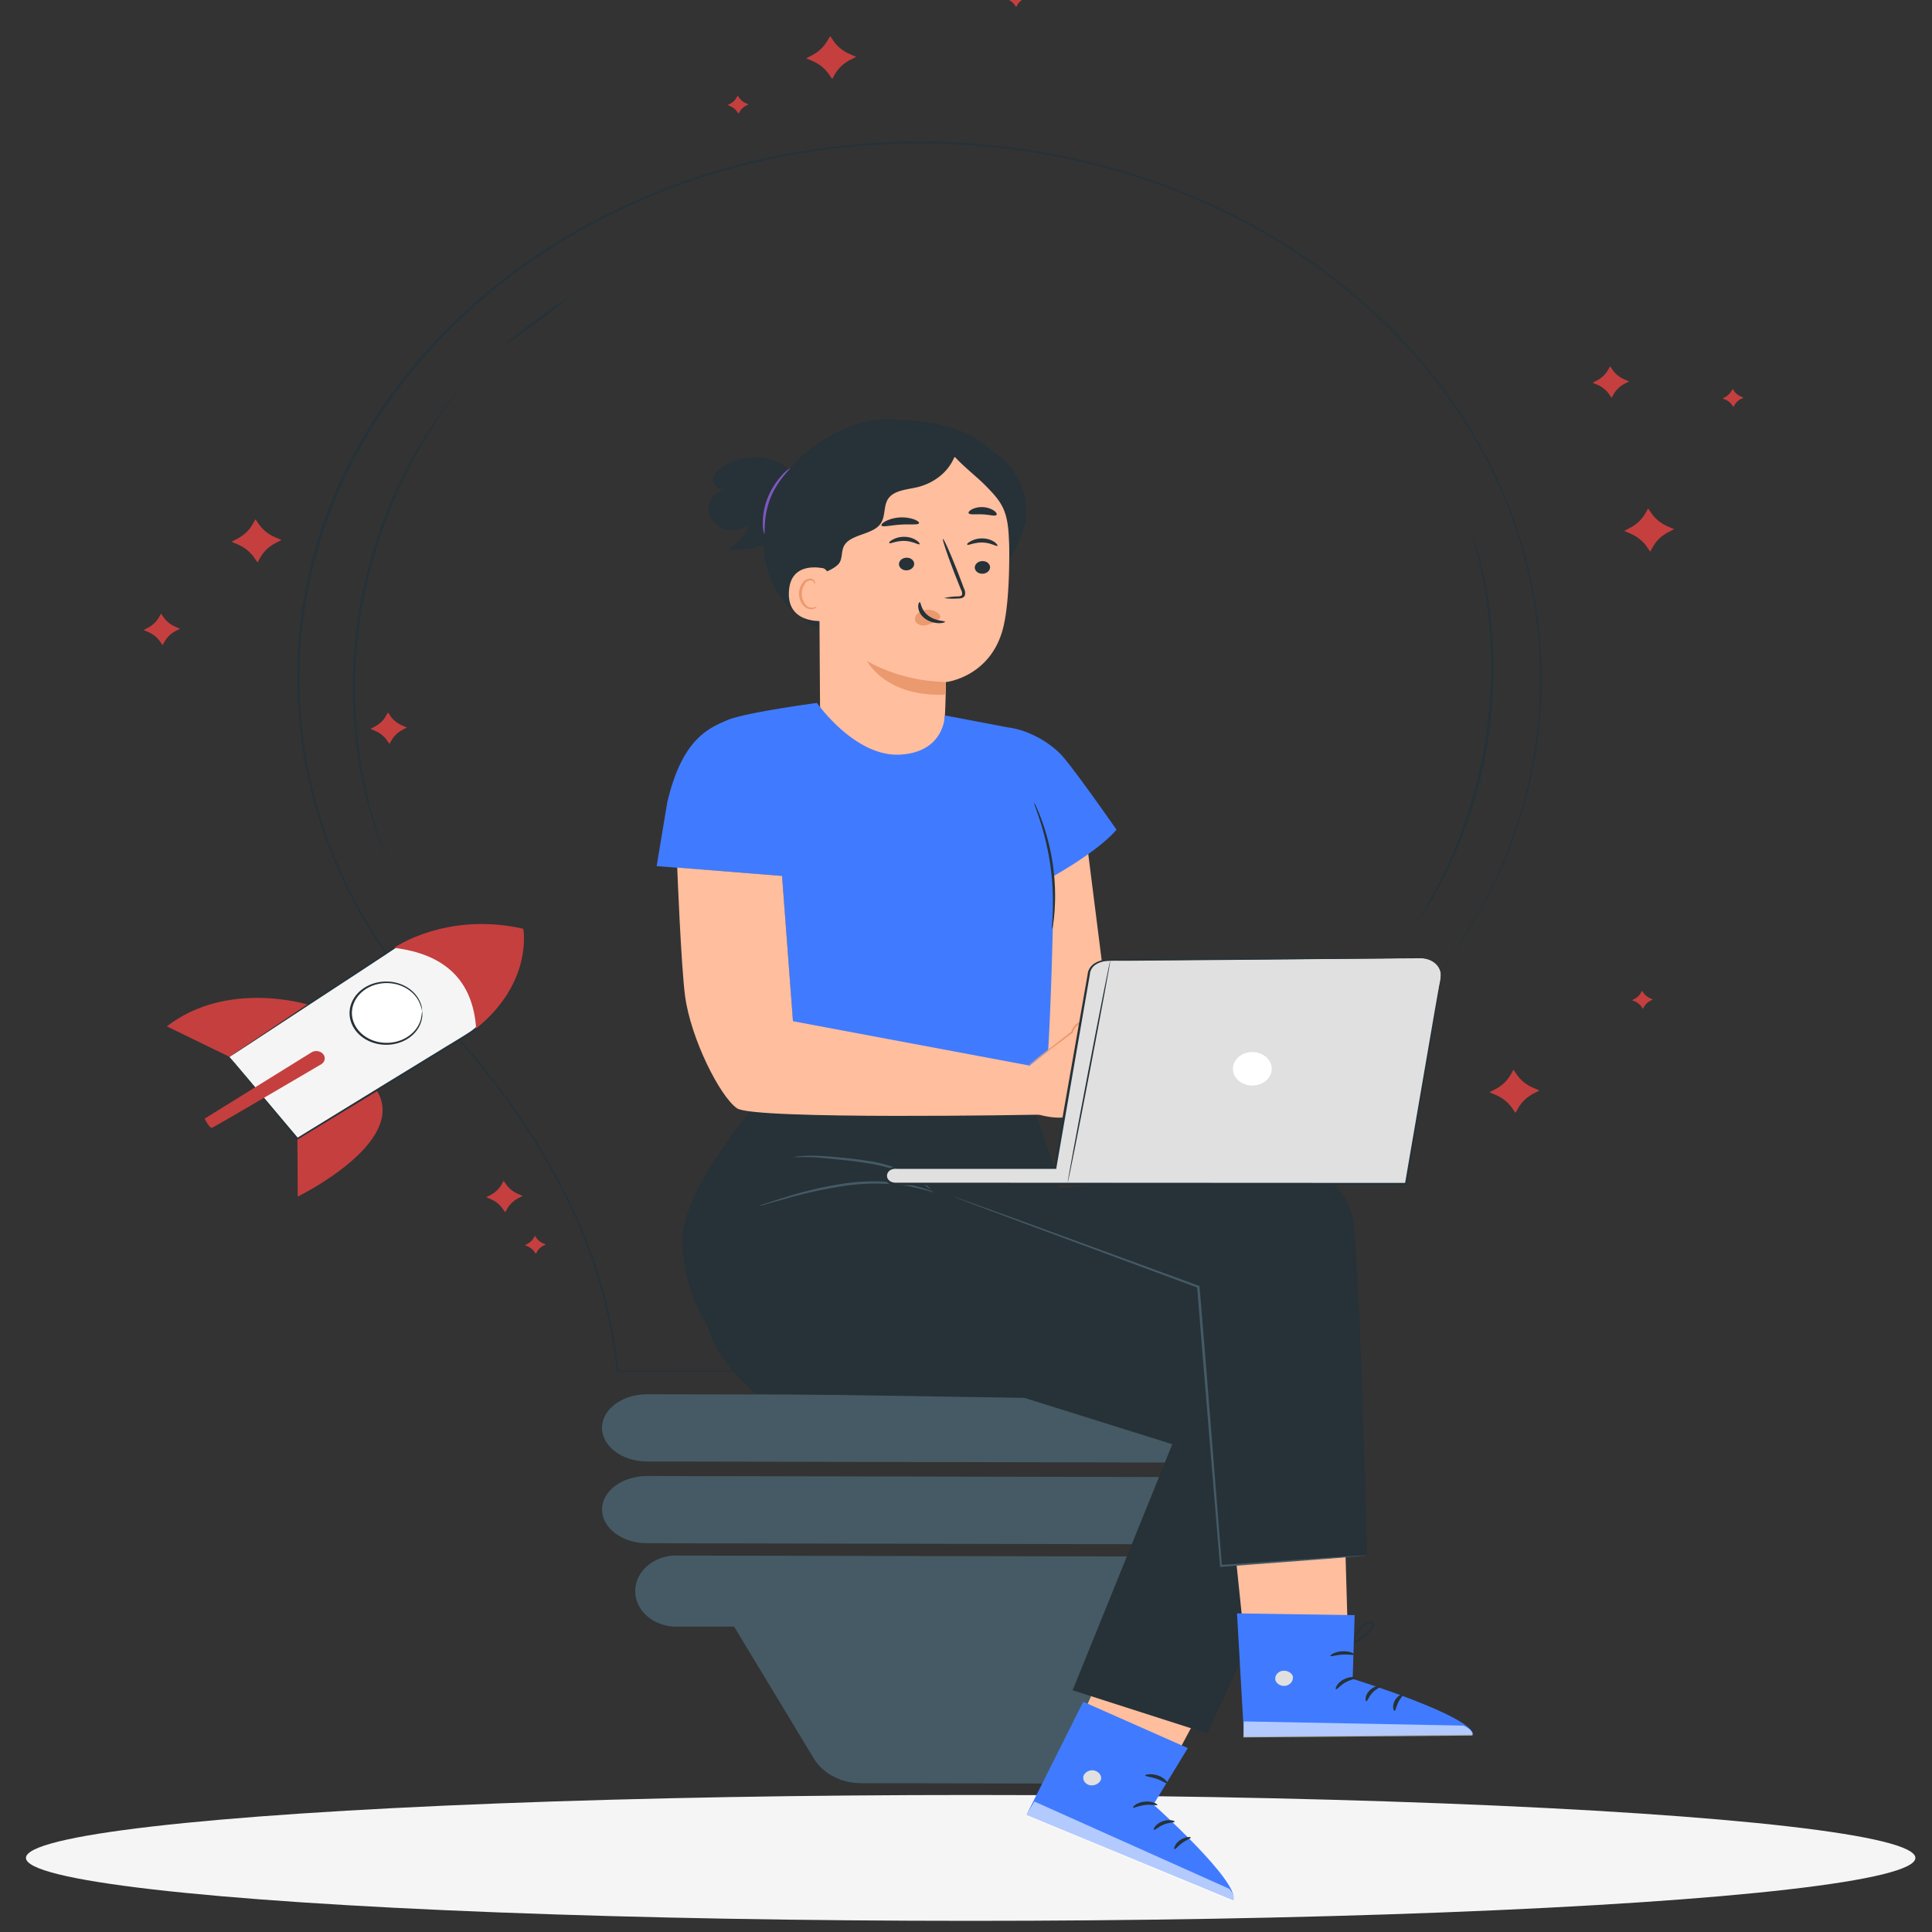
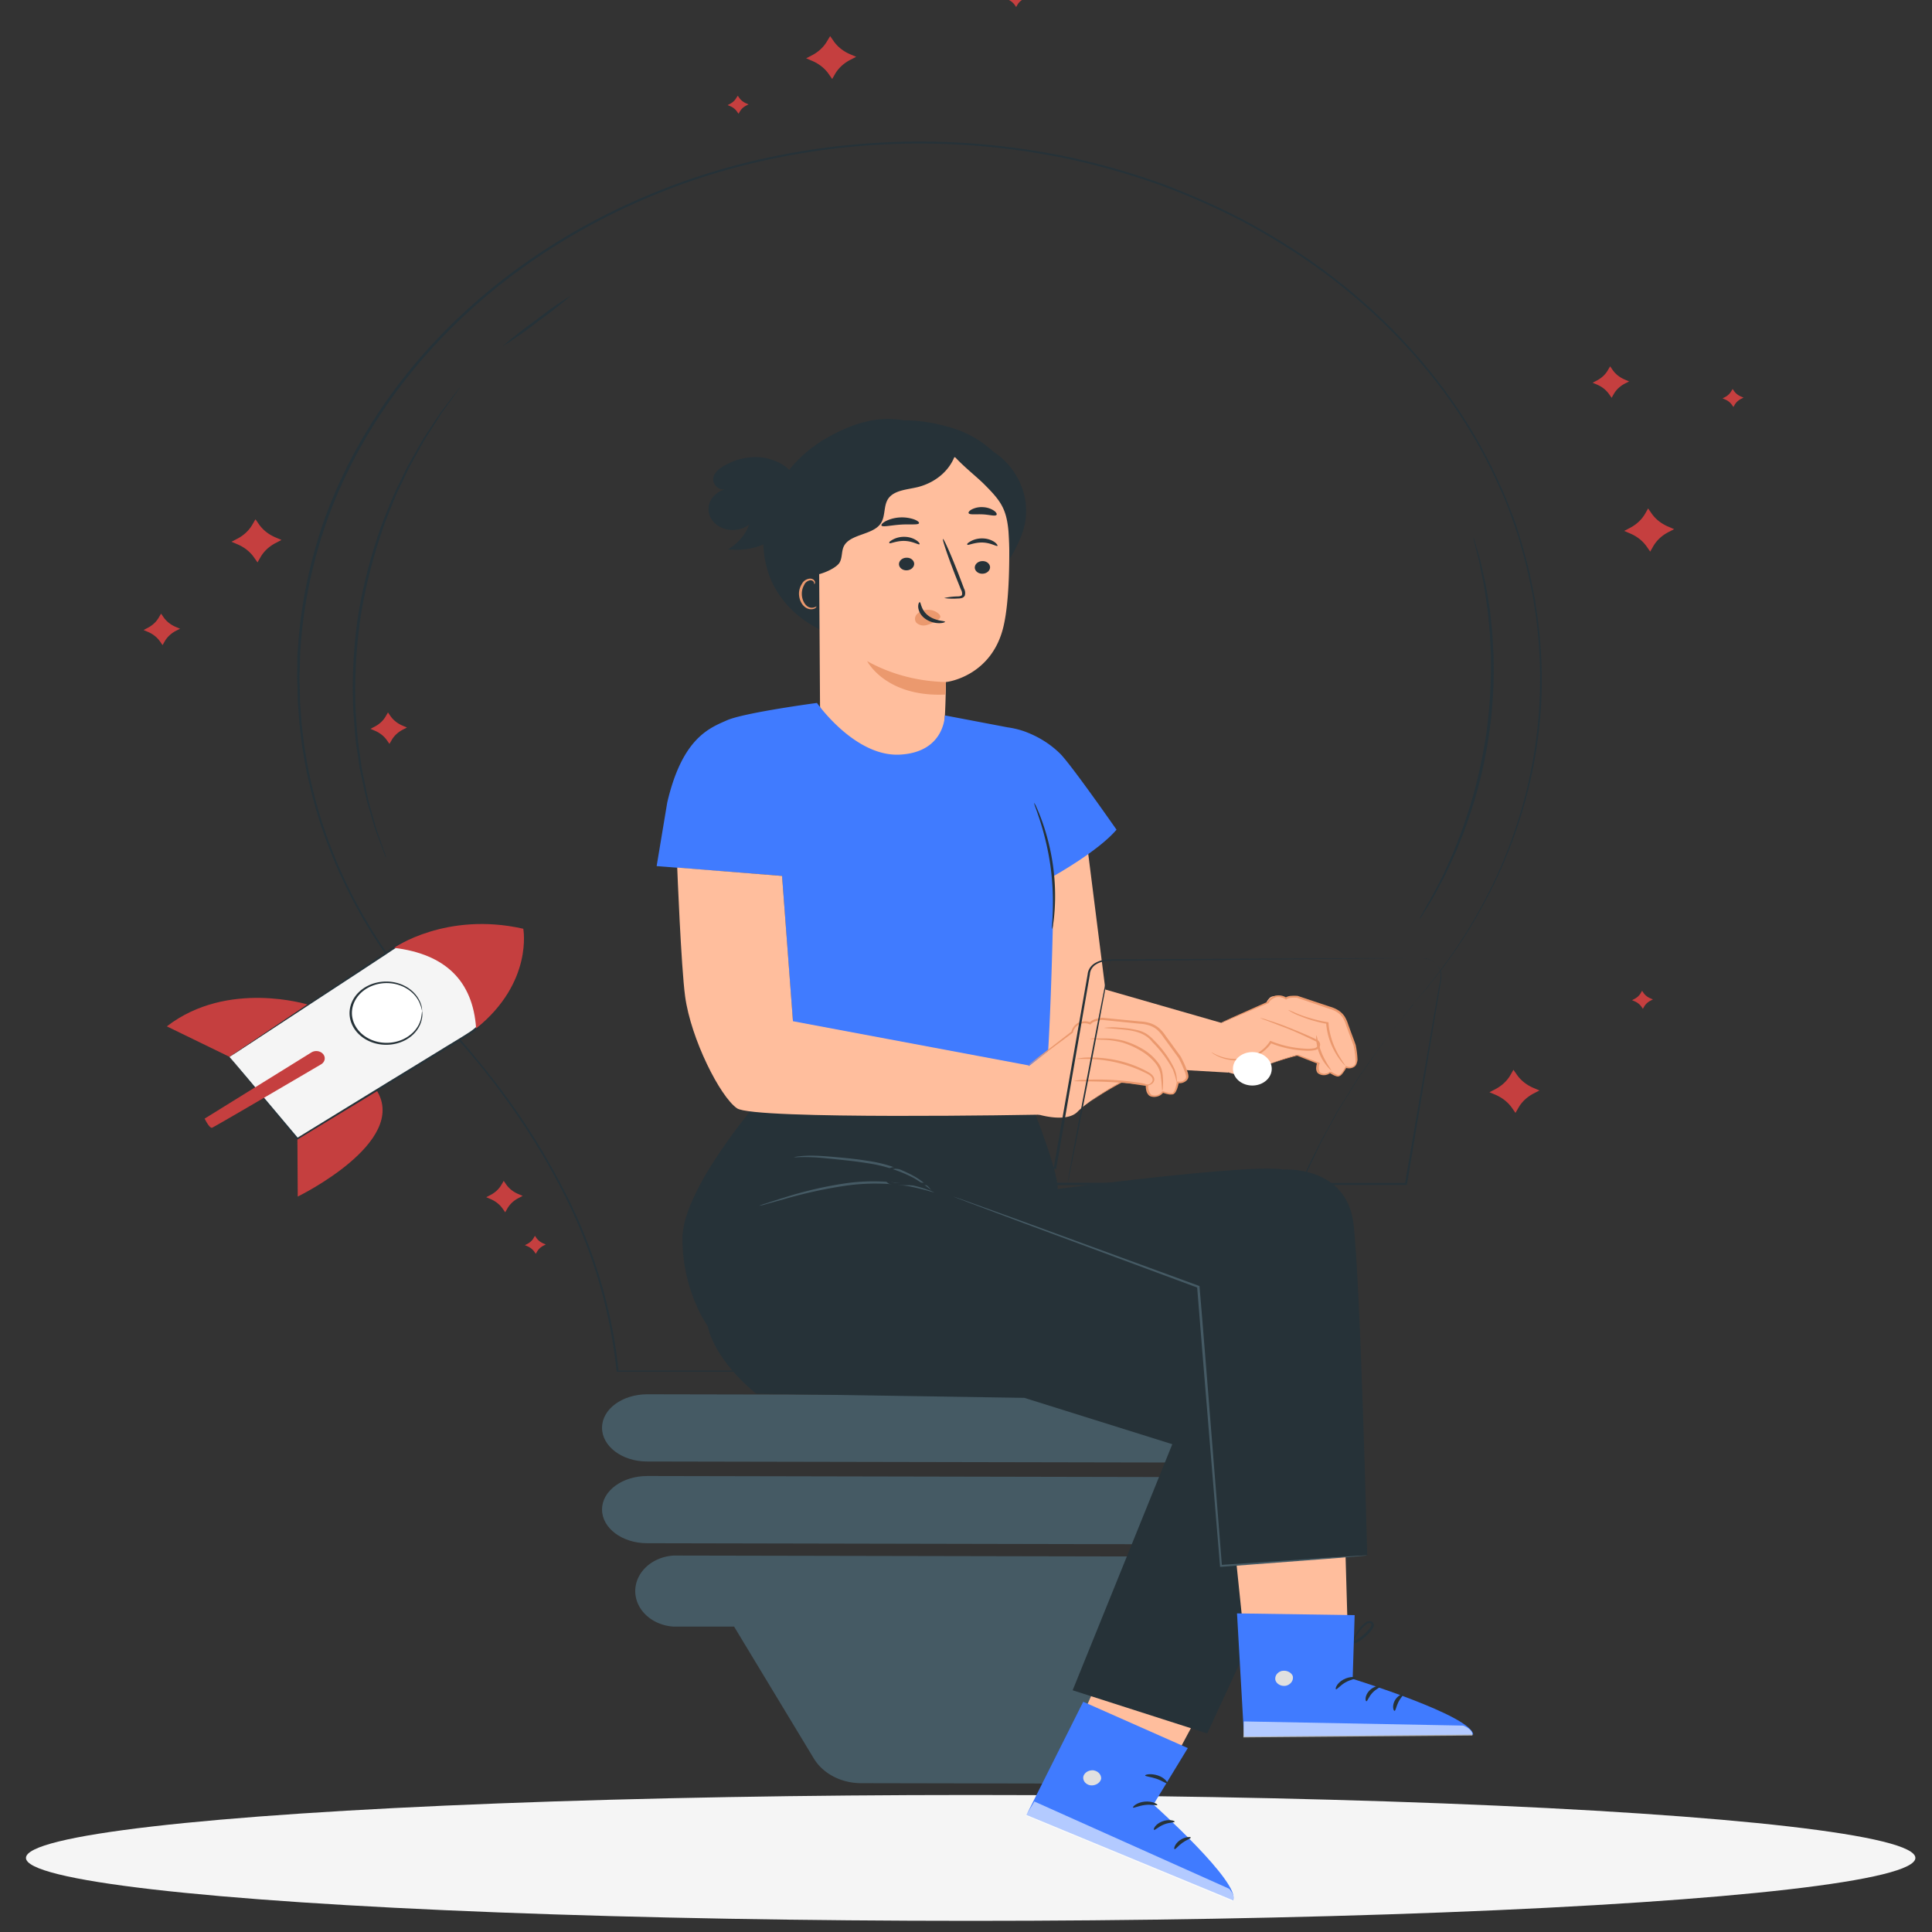
<svg xmlns="http://www.w3.org/2000/svg" xmlns:ns1="http://sodipodi.sourceforge.net/DTD/sodipodi-0.dtd" xmlns:ns2="http://www.inkscape.org/namespaces/inkscape" viewBox="0 0 220 220" version="1.1" id="svg148" ns1:docname="ideas.svg" width="220" height="220" ns2:version="1.1.1 (3bf5ae0d25, 2021-09-20)">
  <rect x="0" y="0" width="220" height="220" fill="#333333" stroke="none" />
  <defs id="defs152" />
  <ns1:namedview id="namedview150" pagecolor="#ffffff" bordercolor="#666666" borderopacity="1.0" ns2:pageshadow="2" ns2:pageopacity="0.0" ns2:pagecheckerboard="0" showgrid="false" width="220px" ns2:zoom="2.0336391" ns2:cx="85.806769" ns2:cy="103.0173" ns2:window-width="1680" ns2:window-height="987" ns2:window-x="-8" ns2:window-y="-8" ns2:window-maximized="1" ns2:current-layer="svg148" />
  <g id="g1549" transform="matrix(0.989,0,0,1,2.464,-2.459)">
    <g id="freepik--Shadow--inject-6" transform="matrix(0.561,0,0,0.633,-30.98,-49.457)">
      <ellipse id="freepik--path--inject-6" cx="250" cy="416.24" rx="193.89" ry="11.32" style="fill:#f5f5f5" />
    </g>
    <g id="freepik--Sparkles--inject-45" transform="matrix(0.558,0,0,0.476,-34.334,-11.041)" style="fill:#c53f3f;fill-opacity:1">
      <path d="m 109.78,152.59 0.72,1.2 a 8.16,8.16 0 0 0 3.39,3.12 l 1.26,0.62 -1.2,0.73 a 8.19,8.19 0 0 0 -3.13,3.39 l -0.62,1.25 -0.72,-1.19 a 8.21,8.21 0 0 0 -3.4,-3.13 l -1.25,-0.62 1.2,-0.72 a 8.19,8.19 0 0 0 3.12,-3.4 z" style="fill:#c53f3f;fill-opacity:1" id="path1590" />
      <path d="m 369.35,284.28 0.72,1.2 a 8.25,8.25 0 0 0 3.39,3.13 l 1.26,0.62 -1.2,0.72 a 8.21,8.21 0 0 0 -3.13,3.4 l -0.62,1.25 -0.72,-1.2 a 8.32,8.32 0 0 0 -3.39,-3.13 l -1.26,-0.62 1.2,-0.72 a 8.19,8.19 0 0 0 3.13,-3.39 z" style="fill:#c53f3f;fill-opacity:1" id="path1592" />
      <path d="m 228.36,37 0.72,1.2 a 8.19,8.19 0 0 0 3.39,3.13 l 1.26,0.62 -1.2,0.72 A 8.25,8.25 0 0 0 229.4,46 l -0.62,1.26 -0.72,-1.2 a 8.21,8.21 0 0 0 -3.4,-3.13 l -1.25,-0.62 1.2,-0.72 a 8.22,8.22 0 0 0 3.12,-3.39 z" style="fill:#c53f3f;fill-opacity:1" id="path1594" />
      <path d="m 397.14,150 0.72,1.2 a 8.21,8.21 0 0 0 3.4,3.13 l 1.25,0.62 -1.2,0.72 a 8.22,8.22 0 0 0 -3.12,3.39 l -0.62,1.26 -0.72,-1.2 a 8.21,8.21 0 0 0 -3.4,-3.13 l -1.25,-0.62 1.19,-0.72 a 8.25,8.25 0 0 0 3.13,-3.39 z" style="fill:#c53f3f;fill-opacity:1" id="path1596" />
      <path d="m 137.12,198.8 0.52,0.87 a 6,6 0 0 0 2.48,2.28 l 0.92,0.45 -0.88,0.53 a 6,6 0 0 0 -2.28,2.48 l -0.45,0.91 -0.53,-0.87 a 6,6 0 0 0 -2.48,-2.28 l -0.91,-0.45 0.87,-0.53 a 5.93,5.93 0 0 0 2.28,-2.48 z" style="fill:#c53f3f;fill-opacity:1" id="path1598" />
      <path d="m 161,310.86 0.53,0.88 A 6,6 0 0 0 164,314 l 0.92,0.45 -0.88,0.53 a 6,6 0 0 0 -2.28,2.48 l -0.45,0.91 -0.53,-0.87 a 6,6 0 0 0 -2.47,-2.28 l -0.92,-0.46 0.88,-0.52 a 6,6 0 0 0 2.28,-2.48 z" style="fill:#c53f3f;fill-opacity:1" id="path1600" />
      <path d="m 389.3,116 0.52,0.87 a 5.93,5.93 0 0 0 2.48,2.28 l 0.92,0.46 -0.88,0.52 a 6,6 0 0 0 -2.28,2.48 l -0.45,0.92 -0.53,-0.88 a 6,6 0 0 0 -2.48,-2.28 l -0.91,-0.45 0.87,-0.53 a 5.93,5.93 0 0 0 2.28,-2.48 z" style="fill:#c53f3f;fill-opacity:1" id="path1602" />
      <path d="m 90.3,175.16 0.52,0.87 a 6,6 0 0 0 2.48,2.29 l 0.92,0.45 -0.88,0.52 a 6.12,6.12 0 0 0 -2.28,2.48 l -0.45,0.92 -0.53,-0.88 a 6,6 0 0 0 -2.48,-2.28 l -0.91,-0.45 0.87,-0.53 a 5.93,5.93 0 0 0 2.28,-2.48 z" style="fill:#c53f3f;fill-opacity:1" id="path1604" />
      <path d="m 414.58,121.42 0.3,0.5 a 3.43,3.43 0 0 0 1.42,1.3 l 0.53,0.26 -0.5,0.3 A 3.39,3.39 0 0 0 415,125.2 l -0.26,0.53 -0.3,-0.5 a 3.39,3.39 0 0 0 -1.42,-1.31 l -0.52,-0.26 0.5,-0.3 a 3.43,3.43 0 0 0 1.3,-1.42 z" style="fill:#c53f3f;fill-opacity:1" id="path1606" />
      <path d="m 395.89,265.38 0.3,0.51 a 3.43,3.43 0 0 0 1.42,1.3 l 0.52,0.26 -0.5,0.3 a 3.45,3.45 0 0 0 -1.31,1.42 l -0.26,0.53 -0.3,-0.51 a 3.43,3.43 0 0 0 -1.42,-1.3 l -0.52,-0.26 0.5,-0.3 a 3.45,3.45 0 0 0 1.31,-1.42 z" style="fill:#c53f3f;fill-opacity:1" id="path1608" />
      <path d="m 266.57,25.73 0.3,0.5 a 3.43,3.43 0 0 0 1.42,1.3 l 0.53,0.26 -0.5,0.31 A 3.36,3.36 0 0 0 267,29.51 l -0.26,0.53 -0.3,-0.5 A 3.45,3.45 0 0 0 265,28.23 l -0.5,-0.23 0.51,-0.3 a 3.43,3.43 0 0 0 1.3,-1.42 z" style="fill:#c53f3f;fill-opacity:1" id="path1610" />
      <path d="m 209.3,51.26 0.3,0.5 a 3.45,3.45 0 0 0 1.4,1.31 l 0.52,0.26 -0.5,0.3 a 3.43,3.43 0 0 0 -1.3,1.42 l -0.26,0.52 -0.31,-0.5 a 3.42,3.42 0 0 0 -1.41,-1.31 l -0.53,-0.26 0.5,-0.3 A 3.39,3.39 0 0 0 209,51.78 Z" style="fill:#c53f3f;fill-opacity:1" id="path1612" />
      <path d="m 167.44,324 0.3,0.5 a 3.45,3.45 0 0 0 1.42,1.31 l 0.52,0.26 -0.5,0.3 a 3.43,3.43 0 0 0 -1.3,1.42 l -0.26,0.52 -0.3,-0.5 a 3.51,3.51 0 0 0 -1.42,-1.31 l -0.53,-0.26 0.5,-0.3 a 3.39,3.39 0 0 0 1.31,-1.42 z" style="fill:#c53f3f;fill-opacity:1" id="path1614" />
    </g>
    <g id="freepik--light-bulb--inject-45" transform="matrix(0.558,0,0,0.476,-34.334,-11.041)">
      <path d="m 314.58,397.83 -124,-0.29 c -5.14,0 -9.3,-3.63 -9.29,-8.08 v 0 c 0,-4.44 4.19,-8 9.33,-8 l 124,0.29 c 5.14,0 9.29,3.62 9.28,8.07 v 0 c -0.01,4.42 -4.18,8.02 -9.32,8.01 z" style="fill:#455a64" id="path1617" />
      <path d="m 314.58,378.27 -124,-0.28 c -5.14,0 -9.3,-3.63 -9.29,-8.08 v 0 c 0,-4.45 4.19,-8 9.33,-8 l 124,0.28 c 5.14,0 9.29,3.63 9.28,8.08 v 0 c -0.01,4.42 -4.18,8.01 -9.32,8 z" style="fill:#455a64" id="path1619" />
      <path d="m 309.6,400.75 -113.52,-0.26 a 8.52,8.52 0 0 0 0,17 h 12.46 L 225,449.06 a 11,11 0 0 0 9.67,5.88 l 40.57,0.09 A 10.94,10.94 0 0 0 285,449.1 l 16.14,-31.33 h 8.47 a 8.52,8.52 0 0 0 0,-17 z" style="fill:#455a64" id="path1621" />
      <path d="m 348.59,268.67 v 0 c 0,0 -0.31,0.48 -0.92,1.37 l -2.7,4 L 343,277 c -0.72,1.09 -1.43,2.34 -2.25,3.66 l -2.6,4.3 c -0.95,1.52 -1.77,3.25 -2.75,5 -0.48,0.9 -1,1.82 -1.48,2.76 -0.25,0.48 -0.5,1 -0.76,1.44 -0.26,0.44 -0.47,1 -0.71,1.51 -1,2.05 -2,4.19 -3,6.44 l -2.94,7.19 c -0.93,2.53 -1.85,5.19 -2.8,7.94 a 158,158 0 0 0 -4.71,18.09 105,105 0 0 0 -2,20.95 v 0.17 h -0.16 l -132.35,0.07 h -0.21 v -0.21 a 135.89,135.89 0 0 0 -11.94,-44.75 175.18,175.18 0 0 0 -11.77,-21.67 c -2.24,-3.53 -4.62,-7 -7.15,-10.41 -2.53,-3.41 -5.29,-6.66 -8,-10 l -0.33,-0.4 h 0.53 l -0.19,0.4 a 128.3,128.3 0 0 1 -24.69,-54.41 c -0.54,-2.54 -0.87,-5.12 -1.27,-7.7 -0.16,-1.3 -0.28,-2.6 -0.42,-3.9 l -0.2,-2 -0.13,-2 c -0.07,-1.31 -0.19,-2.62 -0.23,-3.94 -0.04,-1.32 0,-2.64 -0.08,-4 -0.08,-1.36 0,-2.64 0,-4 0,-1.36 0,-2.66 0.12,-4 a 131.92,131.92 0 0 1 5.7,-31.61 129,129 0 0 1 54.09,-69.92 131.08,131.08 0 0 1 19.23,-10 125.39,125.39 0 0 1 20.25,-6.47 129.29,129.29 0 0 1 40.94,-2.75 133.8,133.8 0 0 1 19.56,3.33 137.79,137.79 0 0 1 18.33,6.12 142.51,142.51 0 0 1 16.71,8.54 139.38,139.38 0 0 1 14.83,10.51 129.6,129.6 0 0 1 23.45,25.19 126.47,126.47 0 0 1 15,28 c 1,2.34 1.69,4.74 2.51,7.08 0.82,2.34 1.36,4.72 2,7 0.53,2.36 1.11,4.67 1.57,7 0.2,1.16 0.41,2.3 0.61,3.44 0.2,1.14 0.42,2.27 0.54,3.41 a 129.72,129.72 0 0 1 1.15,25.69 128,128 0 0 1 -9,40.15 134.18,134.18 0 0 1 -6.42,13.61 c -2.12,3.82 -4.06,7 -5.72,9.44 l -2.21,3.25 -1.7,2.27 -1.39,1.86 1.34,-1.86 1.68,-2.31 2.2,-3.27 c 1.64,-2.48 3.56,-5.63 5.66,-9.45 a 136,136 0 0 0 6.37,-13.62 128.92,128.92 0 0 0 7.73,-65.75 c -0.12,-1.14 -0.34,-2.26 -0.54,-3.4 -0.2,-1.14 -0.41,-2.28 -0.62,-3.43 -0.45,-2.3 -1,-4.6 -1.57,-7 -0.57,-2.4 -1.28,-4.67 -2,-7 -0.72,-2.33 -1.52,-4.73 -2.51,-7.06 a 125.51,125.51 0 0 0 -15,-27.88 129.36,129.36 0 0 0 -23.4,-25.05 142,142 0 0 0 -14.79,-10.46 140,140 0 0 0 -16.66,-8.49 137.2,137.2 0 0 0 -18.26,-6.09 131.66,131.66 0 0 0 -19.5,-3.31 128.59,128.59 0 0 0 -40.78,2.76 124.42,124.42 0 0 0 -20.17,6.45 130.51,130.51 0 0 0 -19.15,10 128.51,128.51 0 0 0 -53.86,69.85 131.42,131.42 0 0 0 -5.68,31.49 c -0.07,1.32 -0.08,2.64 -0.12,4 -0.04,1.36 -0.11,2.63 -0.05,3.95 0.06,1.32 0.05,2.63 0.08,3.94 0.03,1.31 0.15,2.62 0.23,3.92 l 0.12,2 0.2,2 c 0.14,1.29 0.27,2.59 0.43,3.88 0.39,2.57 0.72,5.14 1.25,7.67 a 127.83,127.83 0 0 0 24.58,54.2 l 0.32,0.41 h -0.52 l 0.2,-0.41 c 2.73,3.31 5.54,6.55 8,10 2.46,3.45 4.92,6.91 7.16,10.45 a 172.72,172.72 0 0 1 11.79,21.73 136.32,136.32 0 0 1 12,44.91 l -0.22,-0.21 132.35,0.07 -0.16,0.17 a 105.31,105.31 0 0 1 2.06,-21 160.45,160.45 0 0 1 4.68,-18.14 c 1,-2.75 1.89,-5.41 2.83,-7.94 0.94,-2.53 2,-4.9 3,-7.2 1,-2.3 2.07,-4.39 3,-6.43 l 0.71,-1.51 0.77,-1.44 c 0.51,-0.94 1,-1.86 1.49,-2.76 1,-1.77 1.82,-3.5 2.77,-5 l 2.62,-4.29 c 0.82,-1.32 1.54,-2.57 2.27,-3.65 0.73,-1.08 1.41,-2.06 2,-2.93 l 2.74,-4 1,-1.35 v 0 z" style="fill:#263238" id="path1623" />
      <path d="m 136.73,233.6 a 1,1 0 0 1 -0.11,-0.28 c -0.08,-0.22 -0.17,-0.5 -0.29,-0.85 -0.26,-0.78 -0.61,-1.87 -1.06,-3.26 l -0.76,-2.36 c -0.25,-0.87 -0.47,-1.83 -0.73,-2.85 -0.5,-2.06 -1.17,-4.38 -1.6,-7 -0.24,-1.31 -0.49,-2.68 -0.76,-4.11 -0.27,-1.43 -0.39,-2.94 -0.6,-4.5 -0.47,-3.1 -0.62,-6.44 -0.85,-10 a 138.63,138.63 0 0 1 1,-22.88 139.57,139.57 0 0 1 5.09,-22.33 c 1.16,-3.33 2.2,-6.51 3.48,-9.38 0.62,-1.44 1.15,-2.86 1.78,-4.17 l 1.83,-3.76 c 1.11,-2.42 2.38,-4.48 3.4,-6.33 0.53,-0.91 1,-1.78 1.47,-2.55 l 1.36,-2.08 1.89,-2.86 0.5,-0.73 c 0.12,-0.17 0.18,-0.25 0.19,-0.24 0.01,0.01 0,0.09 -0.14,0.27 l -0.46,0.76 -1.81,2.91 -1.32,2.09 c -0.46,0.78 -0.91,1.66 -1.42,2.58 -1,1.86 -2.25,3.92 -3.33,6.35 l -1.8,3.76 c -0.61,1.31 -1.13,2.73 -1.74,4.17 -1.26,2.86 -2.28,6 -3.42,9.36 a 142.21,142.21 0 0 0 -5,22.25 142.18,142.18 0 0 0 -1.07,22.79 c 0.22,3.5 0.35,6.84 0.8,9.93 0.2,1.55 0.32,3.06 0.57,4.49 0.25,1.43 0.49,2.79 0.73,4.1 0.39,2.63 1,5 1.51,7 0.25,1 0.46,2 0.69,2.86 0.23,0.86 0.5,1.65 0.71,2.37 0.41,1.4 0.74,2.5 1,3.28 l 0.24,0.86 a 1.11,1.11 0 0 1 0.03,0.34 z" style="fill:#263238" id="path1625" />
      <path d="m 174.93,99 a 84.9,84.9 0 0 1 -6.88,6.28 80.72,80.72 0 0 1 -7.23,5.89 84.11,84.11 0 0 1 6.89,-6.28 82,82 0 0 1 7.22,-5.89 z" style="fill:#263238" id="path1627" />
      <path d="m 350,248.11 c 0,0 0,-0.08 0.09,-0.23 l 0.3,-0.65 1.19,-2.46 0.87,-1.77 c 0.31,-0.65 0.61,-1.38 1,-2.15 0.66,-1.55 1.49,-3.28 2.22,-5.27 l 1.2,-3.11 c 0.41,-1.08 0.76,-2.23 1.16,-3.41 0.84,-2.35 1.53,-4.92 2.3,-7.62 a 140.11,140.11 0 0 0 3.46,-17.88 142.32,142.32 0 0 0 0.91,-18.2 c -0.11,-2.8 -0.16,-5.47 -0.42,-8 -0.11,-1.24 -0.18,-2.44 -0.32,-3.59 -0.14,-1.15 -0.29,-2.25 -0.42,-3.3 -0.23,-2.11 -0.62,-4 -0.89,-5.65 -0.15,-0.83 -0.27,-1.61 -0.41,-2.32 -0.14,-0.71 -0.3,-1.34 -0.43,-1.92 l -0.57,-2.68 c -0.05,-0.28 -0.1,-0.51 -0.13,-0.7 a 0.72,0.72 0 0 1 0,-0.24 1.33,1.33 0 0 1 0.08,0.23 c 0.05,0.19 0.11,0.41 0.18,0.69 0.17,0.65 0.39,1.53 0.67,2.65 l 0.47,1.92 c 0.16,0.71 0.29,1.48 0.45,2.31 0.3,1.66 0.72,3.55 1,5.66 l 0.46,3.3 c 0.15,1.16 0.23,2.36 0.35,3.61 0.28,2.48 0.35,5.16 0.47,8 a 125.8,125.8 0 0 1 -4.38,36.22 c -0.79,2.7 -1.5,5.28 -2.36,7.63 -0.42,1.18 -0.77,2.33 -1.2,3.41 l -1.23,3.1 c -0.75,2 -1.6,3.72 -2.29,5.26 -0.36,0.77 -0.67,1.49 -1,2.14 l -0.92,1.75 -1.28,2.42 -0.34,0.62 a 0.87,0.87 0 0 1 -0.24,0.23 z" style="fill:#263238" id="path1629" />
    </g>
    <path d="m 31.751,132.112 0.039,6.6 c 0,0 12.841,-6.186 9.078,-12.109 z" style="fill:#c53f3f;fill-opacity:1;stroke-width:0.515" id="path1632" />
    <path d="m 33.002,116.867 c 0,0 -9.273,-2.888 -16.285,2.465 l 7.213,3.469 z" style="fill:#c53f3f;fill-opacity:1;stroke-width:0.515" id="path1634" />
    <path d="m 23.929,122.82 c 0.29,0.324 7.816,9.293 7.816,9.293 L 51.409,120.217 a 7.18,6.119 0 0 0 1.351,-8.926 v 0 a 7.185,6.124 0 0 0 -9.865,-0.899 z" style="fill:#f5f5f5;stroke-width:0.515" id="path1636" />
    <path d="m 23.929,122.82 a 1.156,0.985 0 0 1 0.156,-0.114 l 0.491,-0.338 1.921,-1.28 7.124,-4.73 4.941,-3.264 2.758,-1.818 1.446,-0.952 a 7.565,6.447 0 0 1 1.636,-0.814 7.364,6.276 0 0 1 0.91,-0.281 7.894,6.728 0 0 1 0.96,-0.162 6.973,5.943 0 0 1 1.988,0 7.258,6.186 0 0 1 3.713,1.404 7.414,6.319 0 0 1 1.401,1.342 7.682,6.547 0 0 1 0.91,1.651 7.442,6.343 0 0 1 -0.056,3.692 7.258,6.186 0 0 1 -2.339,2.917 c -1.117,0.714 -2.194,1.337 -3.266,1.998 l -6.208,3.74 -10.608,6.376 -0.089,0.052 -0.061,-0.071 c -2.395,-2.883 -4.338,-5.234 -5.695,-6.852 l -1.524,-1.856 -0.391,-0.476 a 1.239,1.056 0 0 1 -0.123,-0.162 2.043,1.741 0 0 1 0.151,0.167 c 0.106,0.114 0.246,0.276 0.424,0.476 l 1.58,1.841 5.75,6.752 h -0.145 l 10.569,-6.419 c 1.982,-1.194 4.053,-2.45 6.197,-3.749 1.066,-0.657 2.189,-1.294 3.249,-1.989 a 6.99,5.957 0 0 0 2.233,-2.803 7.141,6.086 0 0 0 0.05,-3.545 7.291,6.214 0 0 0 -0.871,-1.589 7.057,6.014 0 0 0 -4.913,-2.646 6.633,5.653 0 0 0 -1.909,0 7.342,6.257 0 0 0 -0.927,0.152 6.521,5.558 0 0 0 -0.877,0.266 c -1.156,0.395 -2.06,1.123 -3.02,1.722 l -2.747,1.789 -4.941,3.197 -7.191,4.658 -1.971,1.27 -0.525,0.328 z" style="fill:#263238;stroke-width:0.515" id="path1638" />
    <path d="m 33.353,122.306 -12.282,7.532 c 0,0 0.558,1.147 0.865,1.033 0.307,-0.114 9.541,-5.472 12.539,-7.213 a 0.971,0.828 0 0 0 0.162,-1.247 v 0 a 0.966,0.823 0 0 0 -1.284,-0.105 z" style="fill:#c53f3f;fill-opacity:1;stroke-width:0.515" id="path1640" />
    <path d="m 46.099,117.576 a 4.109,3.502 0 1 1 -4.36,-3.269 4.109,3.502 0 0 1 4.36,3.269 z" style="fill:#ffffff;stroke-width:0.515" id="path1642" />
    <path d="m 46.099,117.576 c 0,0 -0.039,-0.309 -0.246,-0.828 a 4.092,3.488 0 0 0 -1.636,-1.789 3.997,3.407 0 0 0 -3.808,-0.262 4.003,3.412 0 0 0 -2.373,3.331 4.059,3.459 0 0 0 0.921,1.956 3.981,3.393 0 0 0 4.031,1.123 3.908,3.331 0 0 0 1.636,-0.718 4.048,3.45 0 0 0 1.357,-1.951 9.938,8.47 0 0 0 0.117,-0.852 0.821,0.699 0 0 1 0.034,0.224 2.981,2.541 0 0 1 -0.045,0.647 4.131,3.521 0 0 1 -3.043,2.855 4.204,3.583 0 0 1 -4.293,-1.161 4.249,3.621 0 0 1 -0.988,-2.089 4.243,3.616 0 0 1 2.54,-3.54 4.277,3.645 0 0 1 2.205,-0.266 4.17,3.554 0 0 1 3.45,2.489 3.009,2.565 0 0 1 0.14,0.633 0.782,0.666 0 0 1 0,0.2 z" style="fill:#263238;stroke-width:0.515" id="path1644" />
    <path d="m 52.33,119.574 c 6.605,-5.263 5.427,-11.358 5.427,-11.358 -8.882,-1.989 -14.879,2.174 -14.879,2.174 5.912,0.709 9.078,3.759 9.452,9.183 z" style="fill:#c53f3f;fill-opacity:1;stroke-width:0.515" id="path1646" />
    <path d="m 122.485,97.168 2.295,17.972 13.578,3.859 0.558,5.596 -19.161,-1.094 c 0,0 -5.907,0.124 -7.191,-6.509 l -0.313,-17.434 z" style="fill:#ffbe9d;stroke-width:0.515" id="path1649" />
    <path d="m 150.662,124.499 a 0.927,0.79 0 0 1 -1.011,0.238 0.782,0.666 0 0 1 -0.218,-0.09 c -0.48,-0.257 -0.151,-1.156 -0.151,-1.156 l -2.389,-0.909 c 0,0 -3.813,1.056 -5.337,1.979 -1.524,0.923 -4.182,-0.699 -4.182,-0.699 l 0.385,-4.758 5.706,-2.512 c 0,0 -0.346,0.148 0.179,-0.447 0.525,-0.595 1.893,0 1.893,0 0.324,-0.276 1.306,-0.181 1.306,-0.181 l 3.908,1.304 a 2.858,2.436 0 0 1 1.675,1.542 l 0.994,2.688 c 0,0 0.391,1.865 0.128,2.217 a 0.837,0.714 0 0 1 -1.083,0.243 c 0,0 -0.558,1.042 -0.888,1.009 a 2.886,2.46 0 0 1 -0.938,-0.433 z" style="fill:#ffbe9d;stroke-width:0.515" id="path1651" />
    <path d="m 142.645,124.028 a 1.613,1.375 0 0 0 0.29,-0.105 l 0.826,-0.309 a 27.993,23.857 0 0 1 3.138,-0.952 h -0.061 l 2.389,0.928 -0.061,-0.109 a 2.825,2.408 0 0 0 -0.112,0.528 1.206,1.028 0 0 0 0.123,0.58 0.692,0.59 0 0 0 0.29,0.205 0.932,0.795 0 0 0 0.346,0.095 1.078,0.918 0 0 0 0.715,-0.152 1.038,0.885 0 0 0 0.151,-0.105 l 0.034,-0.029 v 0 0 h -0.156 v 0 l 0.067,0.048 0.296,0.167 a 2.233,1.903 0 0 0 0.318,0.152 0.899,0.766 0 0 0 0.184,0.057 0.357,0.305 0 0 0 0.24,0 0.782,0.666 0 0 0 0.335,-0.224 2.791,2.379 0 0 0 0.212,-0.266 5.801,4.944 0 0 0 0.352,-0.566 l -0.173,0.052 a 0.983,0.837 0 0 0 1.016,-0.062 0.804,0.685 0 0 0 0.301,-0.39 2.278,1.941 0 0 0 0.106,-0.433 13.433,11.448 0 0 0 -0.212,-1.689 v 0 0 c -0.167,-0.476 -0.346,-0.952 -0.53,-1.427 -0.112,-0.309 -0.223,-0.609 -0.335,-0.914 a 5.265,4.487 0 0 0 -0.402,-0.895 2.713,2.312 0 0 0 -0.748,-0.718 3.35,2.855 0 0 0 -0.971,-0.414 l -3.696,-1.223 h -0.028 a 3.824,3.259 0 0 0 -0.715,0 1.178,1.004 0 0 0 -0.687,0.219 h 0.151 a 1.457,1.242 0 0 0 -1.318,-0.228 1.72,1.466 0 0 0 -0.916,0.728 l 0.045,-0.038 -3.908,1.718 -1.066,0.476 a 1.988,1.694 0 0 0 -0.363,0.181 3.21,2.736 0 0 0 0.391,-0.138 l 1.083,-0.438 3.969,-1.651 h 0.028 v -0.029 a 1.507,1.285 0 0 1 0.804,-0.628 1.245,1.061 0 0 1 1.117,0.205 l 0.078,0.052 0.073,-0.057 a 0.971,0.828 0 0 1 0.558,-0.152 3.311,2.822 0 0 1 0.664,0 h -0.028 l 3.685,1.242 a 3.394,2.893 0 0 1 0.91,0.39 2.445,2.084 0 0 1 0.676,0.647 5.214,4.444 0 0 1 0.38,0.856 c 0.106,0.3 0.223,0.604 0.335,0.909 0.179,0.476 0.363,0.952 0.53,1.427 v 0 a 13.907,11.853 0 0 1 0.218,1.651 2.328,1.984 0 0 1 -0.034,0.385 0.558,0.476 0 0 1 -0.212,0.266 0.731,0.623 0 0 1 -0.743,0.038 l -0.123,-0.043 -0.05,0.1 a 6.225,5.305 0 0 1 -0.329,0.542 1.278,1.09 0 0 1 -0.402,0.4 0.223,0.19 0 0 1 -0.106,0 0.826,0.704 0 0 1 -0.151,-0.048 2.909,2.479 0 0 1 -0.29,-0.133 c -0.095,-0.052 -0.19,-0.105 -0.279,-0.162 l -0.067,-0.043 v 0 c 0.145,0 -0.201,0 -0.167,0 v 0 0 0 l -0.028,0.024 a 0.67,0.571 0 0 1 -0.117,0.081 0.821,0.699 0 0 1 -0.558,0.124 0.664,0.566 0 0 1 -0.268,-0.076 0.402,0.343 0 0 1 -0.207,-0.133 1.602,1.366 0 0 1 0,-0.952 v -0.076 l -0.084,-0.033 -2.401,-0.899 h -0.034 -0.028 a 24.699,21.05 0 0 0 -3.126,1.028 c -0.357,0.143 -0.625,0.262 -0.804,0.347 a 1.172,0.999 0 0 0 -0.329,0.09 z" style="fill:#eb996e;stroke-width:0.515" id="path1653" />
    <path d="m 145.844,117.476 a 4.801,4.092 0 0 0 1.195,0.623 13.622,11.61 0 0 0 3.272,0.952 l -0.112,-0.105 c 0,0.181 0.034,0.376 0.061,0.576 a 10.261,8.745 0 0 0 1.217,3.169 7.928,6.757 0 0 0 0.648,0.847 c 0.173,0.19 0.279,0.285 0.29,0.276 0.011,-0.01 -0.324,-0.447 -0.77,-1.199 a 11.668,9.945 0 0 1 -1.117,-3.121 c -0.028,-0.195 -0.045,-0.385 -0.061,-0.561 v -0.076 h -0.106 a 15.867,13.523 0 0 1 -3.244,-0.871 c -0.793,-0.319 -1.251,-0.557 -1.273,-0.509 z" style="fill:#eb996e;stroke-width:0.515" id="path1655" />
    <path d="m 149.06,120.35 a 6.605,5.629 0 0 0 1.725,4.021 c 0.067,-0.038 -0.597,-0.833 -1.066,-1.946 -0.469,-1.113 -0.575,-2.084 -0.659,-2.075 z" style="fill:#eb996e;stroke-width:0.515" id="path1657" />
    <path d="m 137.006,122.296 c 0,0 0.034,0.038 0.112,0.095 a 2.529,2.155 0 0 0 0.357,0.219 4.377,3.73 0 0 0 1.541,0.528 4.572,3.897 0 0 0 2.512,-0.19 4.785,4.078 0 0 0 2.401,-1.775 l -0.173,0.048 a 10.608,9.04 0 0 0 4.009,0.88 3.445,2.936 0 0 0 1.117,-0.057 0.843,0.718 0 0 0 0.508,-0.29 0.754,0.642 0 0 0 0.089,-0.509 0.782,0.666 0 0 0 -0.363,-0.404 l -0.435,-0.205 c -1.15,-0.528 -2.233,-0.952 -3.115,-1.299 -0.882,-0.347 -1.675,-0.585 -2.166,-0.747 a 4.21,3.588 0 0 0 -0.821,-0.219 6.141,5.234 0 0 0 0.782,0.305 c 0.508,0.186 1.234,0.476 2.127,0.809 0.893,0.333 1.937,0.804 3.071,1.342 l 0.43,0.205 a 0.497,0.423 0 0 1 0.234,0.266 0.514,0.438 0 0 1 -0.056,0.338 0.558,0.476 0 0 1 -0.357,0.186 3.272,2.788 0 0 1 -1.027,0.048 10.714,9.131 0 0 1 -3.908,-0.852 l -0.112,-0.048 -0.061,0.095 a 4.567,3.892 0 0 1 -2.233,1.703 4.466,3.807 0 0 1 -2.401,0.233 4.874,4.154 0 0 1 -1.524,-0.443 c -0.357,-0.167 -0.525,-0.276 -0.536,-0.262 z" style="fill:#eb996e;stroke-width:0.515" id="path1659" />
    <path d="m 153.387,189.453 a 1.161,0.99 0 0 0 0,-0.447 3.478,2.964 0 0 0 -0.53,-1.142 1.759,1.499 0 0 0 -0.318,-0.328 0.597,0.509 0 0 0 -0.592,-0.114 0.43,0.366 0 0 0 -0.262,0.228 0.558,0.476 0 0 0 0,0.3 3.517,2.998 0 0 0 0.279,0.476 c 0.201,0.295 0.374,0.59 0.636,0.923 a 0.77,0.657 0 0 0 0.709,0.271 1.546,1.318 0 0 0 0.681,-0.257 5.89,5.02 0 0 0 0.999,-0.79 5.505,4.692 0 0 0 0.396,-0.438 1.731,1.475 0 0 0 0.296,-0.504 0.558,0.476 0 0 0 -0.301,-0.547 0.676,0.576 0 0 0 -0.636,0.124 3.992,3.402 0 0 0 -0.664,0.642 5.164,4.401 0 0 0 -0.659,1.09 1.206,1.028 0 0 0 -0.112,0.433 9.804,8.355 0 0 1 0.949,-1.427 3.863,3.293 0 0 1 0.642,-0.58 0.408,0.347 0 0 1 0.374,-0.081 0.279,0.238 0 0 1 0.123,0.281 1.379,1.175 0 0 1 -0.257,0.404 c -0.117,0.143 -0.246,0.281 -0.38,0.414 a 6.214,5.296 0 0 1 -0.955,0.742 1.284,1.094 0 0 1 -0.558,0.209 0.447,0.381 0 0 1 -0.43,-0.167 c -0.218,-0.271 -0.424,-0.609 -0.631,-0.885 a 4.299,3.664 0 0 1 -0.262,-0.409 c -0.056,-0.128 0,-0.214 0.078,-0.247 0.24,-0.086 0.475,0.147 0.636,0.343 a 4.991,4.254 0 0 1 0.748,1.485 z" style="fill:#263238;stroke-width:0.515" id="path1661" />
    <polygon points="299.71,448.48 280.15,439.44 292.68,406.93 311.83,422.21 " style="fill:#ffbe9d" id="polygon1663" transform="matrix(0.558,0,0,0.476,-34.334,-11.041)" />
    <path d="m 134.271,201.515 -3.958,6.428 c 0,0 10.1,8.931 9.173,10.91 l -23.794,-9.721 6.538,-12.89 z" style="fill:#407bff;fill-opacity:1;stroke-width:0.515" id="path1665" />
    <path d="m 123.451,204.055 a 1.078,0.918 0 0 0 -1.2,0.671 1.027,0.875 0 0 0 0.765,1.023 1.117,0.952 0 0 0 1.273,-0.714 1.078,0.918 0 0 0 -0.938,-0.99" style="fill:#e0e0e0;stroke-width:0.515" id="path1667" />
    <g style="opacity:0.6" id="g1671" transform="matrix(0.558,0,0,0.476,-34.334,-11.041)">
      <path d="m 268.72,462.73 1.78,-3.4 40.19,20.87 c 0,0 1.51,1.73 0.65,3 z" style="fill:#ffffff" id="path1669" />
    </g>
    <path d="m 130.759,207.995 c -0.061,0.1 -0.664,-0.095 -1.418,0 -0.754,0.095 -1.29,0.376 -1.373,0.295 -0.084,-0.081 0.413,-0.585 1.323,-0.676 0.91,-0.09 1.546,0.3 1.468,0.381 z" style="fill:#263238;stroke-width:0.515" id="path1673" />
    <path d="m 132.758,209.898 c -0.028,0.105 -0.625,0.067 -1.256,0.324 -0.631,0.257 -0.994,0.657 -1.117,0.604 -0.123,-0.052 0.128,-0.642 0.921,-0.952 0.793,-0.309 1.502,-0.076 1.452,0.024 z" style="fill:#263238;stroke-width:0.515" id="path1675" />
    <path d="m 132.746,213.02 c -0.117,0 0,-0.58 0.603,-1.004 0.603,-0.423 1.267,-0.414 1.267,-0.309 0,0.105 -0.497,0.257 -0.983,0.604 -0.486,0.347 -0.77,0.757 -0.888,0.709 z" style="fill:#263238;stroke-width:0.515" id="path1677" />
    <path d="m 131.892,205.521 c -0.1,0.071 -0.558,-0.285 -1.234,-0.514 -0.676,-0.228 -1.29,-0.262 -1.301,-0.371 -0.011,-0.109 0.676,-0.262 1.474,0 0.798,0.262 1.161,0.818 1.061,0.885 z" style="fill:#263238;stroke-width:0.515" id="path1679" />
    <path d="m 136.504,199.849 17.837,-38.065 c 0,0 -0.402,-6.49 -1.803,-8.541 -1.401,-2.051 -43.899,-14.008 -43.899,-14.008 0,0 -10.825,-2.222 -18.038,0 -7.213,2.222 -12.629,9.906 -11.629,14.179 0.999,4.273 5.611,7.746 5.611,7.746 l 30.874,0.476 17.028,5.277 -11.473,28.021 z" style="fill:#263238;stroke-width:0.515" id="path1681" />
    <polygon points="335.13,417.5 313.59,418.02 310.49,383.32 334.41,388.57 " style="fill:#ffbe9d" id="polygon1683" transform="matrix(0.558,0,0,0.476,-34.334,-11.041)" />
    <path d="m 153.481,186.379 -0.229,7.256 c 0,0 13.701,4.197 13.879,6.343 l -26.385,0.228 -0.81,-14.027 z" style="fill:#407bff;fill-opacity:1;stroke-width:0.515" id="path1685" />
    <path d="m 145.09,192.731 a 1.078,0.918 0 0 0 -0.731,1.056 1.038,0.885 0 0 0 1.223,0.628 1.117,0.952 0 0 0 0.765,-1.123 1.072,0.914 0 0 0 -1.351,-0.533" style="fill:#e0e0e0;stroke-width:0.515" id="path1687" />
    <g style="opacity:0.6" id="g1691" transform="matrix(0.558,0,0,0.476,-34.334,-11.041)">
      <path d="m 313.62,444 0.09,-3.83 45.28,1 c 0,0 2.12,0.89 1.89,2.38 z" style="fill:#ffffff" id="path1689" />
    </g>
    <path d="m 153.688,193.516 c 0,0.109 -0.648,0.167 -1.273,0.523 -0.625,0.357 -0.966,0.823 -1.083,0.78 -0.117,-0.043 0.067,-0.676 0.837,-1.099 0.77,-0.423 1.546,-0.305 1.519,-0.205 z" style="fill:#263238;stroke-width:0.515" id="path1693" />
    <path d="m 156.468,194.468 c 0.034,0.105 -0.525,0.3 -0.955,0.766 -0.43,0.466 -0.558,0.952 -0.681,0.952 -0.123,0 -0.218,-0.623 0.329,-1.199 0.547,-0.576 1.301,-0.623 1.306,-0.519 z" style="fill:#263238;stroke-width:0.515" id="path1695" />
    <path d="m 158.076,197.275 c -0.117,0.029 -0.307,-0.519 0,-1.123 0.307,-0.604 0.927,-0.852 0.983,-0.761 0.056,0.09 -0.313,0.419 -0.558,0.918 -0.246,0.5 -0.301,0.956 -0.424,0.966 z" style="fill:#263238;stroke-width:0.515" id="path1697" />
-     <path d="m 153.426,190.871 c -0.05,0.1 -0.648,-0.048 -1.373,0 -0.726,0.048 -1.295,0.247 -1.362,0.157 -0.067,-0.09 0.475,-0.476 1.334,-0.538 0.86,-0.062 1.463,0.29 1.401,0.381 z" style="fill:#263238;stroke-width:0.515" id="path1699" />
    <path d="m 145.342,135.638 c 0,0 7.208,-0.476 8.006,6.186 0.798,6.661 1.58,37.742 1.58,37.742 l -16.838,1.199 -2.607,-31.775 -26.86,-9.74 c 0,0 31.906,-4.463 36.719,-3.611 z" style="fill:#263238;stroke-width:0.515" id="path1701" />
    <path d="m 115.646,126.65 c 0,0 4.371,10.468 3.54,11.615 -0.832,1.147 -12.081,5.952 -12.081,5.952 l -28.138,9.212 c 0,0 -2.886,-3.916 -2.886,-9.935 0,-6.019 9.787,-16.844 9.787,-16.844 z" style="fill:#263238;stroke-width:0.515" id="path1703" />
    <path d="m 107.305,138.716 c 0,0 0.039,0.024 0.128,0.062 l 0.402,0.157 1.558,0.59 5.851,2.17 20.193,7.408 -0.095,-0.109 c 0.257,3.14 0.53,6.533 0.821,10.04 0.681,8.198 1.312,15.754 1.814,21.735 v 0.109 h 0.128 l 12.282,-0.918 3.35,-0.266 0.882,-0.081 a 1.814,1.546 0 0 0 0.301,-0.038 h -0.301 l -0.888,0.048 -3.383,0.214 -12.282,0.823 0.134,0.1 c -0.48,-5.981 -1.089,-13.542 -1.747,-21.74 -0.29,-3.507 -0.558,-6.899 -0.832,-10.035 v -0.081 l -0.084,-0.029 -20.238,-7.323 -5.884,-2.103 -1.574,-0.552 -0.413,-0.138 z" style="fill:#455a64;stroke-width:0.515" id="path1705" />
    <path d="m 84.923,139.763 a 4.762,4.059 0 0 0 0.793,-0.186 l 2.116,-0.58 a 46.338,39.493 0 0 1 7.09,-1.527 20.88,17.795 0 0 1 7.258,0.076 29.539,25.175 0 0 1 2.909,0.718 3.489,2.974 0 0 0 -0.731,-0.314 12.562,10.706 0 0 0 -2.127,-0.585 19.473,16.596 0 0 0 -7.353,-0.162 39.566,33.721 0 0 0 -7.113,1.637 c -0.888,0.266 -1.602,0.5 -2.088,0.661 a 4.025,3.431 0 0 0 -0.754,0.262 z" style="fill:#455a64;stroke-width:0.515" id="path1707" />
    <path d="m 88.904,134.253 a 19.987,17.034 0 0 1 2.456,0 c 0.759,0.043 1.675,0.143 2.669,0.243 0.994,0.1 2.099,0.214 3.238,0.4 a 15.074,12.847 0 0 1 5.516,1.741 17.743,15.121 0 0 1 1.909,1.313 2.233,1.903 0 0 0 -0.408,-0.452 8.413,7.171 0 0 0 -1.379,-1.018 14.103,12.019 0 0 0 -5.583,-1.846 c -1.156,-0.19 -2.267,-0.295 -3.272,-0.385 -1.005,-0.09 -1.909,-0.167 -2.68,-0.186 a 10.535,8.979 0 0 0 -1.826,0.067 2.194,1.87 0 0 0 -0.642,0.124 z" style="fill:#455a64;stroke-width:0.515" id="path1709" />
    <path d="m 101.331,50.286 c -3.238,-0.476 -6.085,0.59 -8.815,2.146 a 16.235,13.837 0 0 0 -5.974,6.514 16.073,13.699 0 0 0 -0.592,8.674 12.841,10.944 0 0 0 6.32,6.699 c 4.21,1.822 9.597,1.19 13.366,-1.237 3.768,-2.427 5.923,-6.443 6.102,-10.468 a 15.632,13.323 0 0 0 -2.468,-7.908 11.886,10.13 0 0 0 -7.939,-4.42" style="fill:#263238;stroke-width:0.515" id="path1711" />
    <path d="m 92.125,59.669 c 0.475,-1.056 0.29,-2.236 0.475,-3.354 0.413,-2.465 2.741,-4.439 5.438,-5.4 2.507,-0.895 5.583,-0.699 8.587,0.133 a 11.54,9.835 0 0 1 5.393,2.998 9.067,7.727 0 0 1 1.675,6.947 L 98.903,59.16 c -1.385,0.975 -2.791,1.965 -4.466,2.512 a 3.065,2.612 0 0 1 -1.541,0.209 1.373,1.171 0 0 1 -1.15,-0.809 c -0.162,-0.476 0.173,-0.947 0.38,-1.404 z" style="fill:#263238;stroke-width:0.515" id="path1713" />
    <path d="m 106.914,54.526 -12.913,2.331 a 2.417,2.06 0 0 0 -2.233,2.013 l 0.156,23.819 a 8.681,7.399 0 0 0 1.82,4.487 l 1.234,1.356 c 2.791,3.088 8.492,2.774 10.635,-0.676 a 3.126,2.665 0 0 0 0.301,-0.623 c 0.039,-0.214 0.106,-0.357 0.117,-0.538 l 0.251,-2.322 c 0.123,-2.122 0.14,-4.282 0.14,-4.254 0,0.029 5.287,-0.571 6.638,-6.376 0.676,-2.883 0.72,-7.651 0.609,-11.553 -0.089,-3.512 -2.618,-7.899 -6.755,-7.665 z" style="fill:#ffbe9d;stroke-width:0.515" id="path1715" />
    <path d="m 111.503,67.059 a 0.882,0.752 0 0 1 -0.882,0.728 0.843,0.718 0 0 1 -0.877,-0.704 0.877,0.747 0 0 1 0.882,-0.728 0.837,0.714 0 0 1 0.877,0.704 z" style="fill:#263238;stroke-width:0.515" id="path1717" />
    <path d="m 112.352,64.613 c -0.112,0.095 -0.759,-0.347 -1.703,-0.376 -0.944,-0.029 -1.675,0.352 -1.759,0.252 -0.084,-0.1 0.073,-0.219 0.385,-0.4 a 2.429,2.07 0 0 1 1.407,-0.319 2.3,1.96 0 0 1 1.351,0.423 c 0.285,0.214 0.374,0.419 0.318,0.419 z" style="fill:#263238;stroke-width:0.515" id="path1719" />
    <path d="m 102.766,66.673 a 0.882,0.752 0 0 1 -0.882,0.728 0.843,0.718 0 0 1 -0.871,-0.704 0.877,0.747 0 0 1 0.882,-0.728 0.837,0.714 0 0 1 0.871,0.704 z" style="fill:#263238;stroke-width:0.515" id="path1721" />
    <path d="m 103.375,64.432 c -0.112,0.095 -0.759,-0.347 -1.708,-0.376 -0.949,-0.029 -1.675,0.352 -1.753,0.247 -0.078,-0.105 0.073,-0.219 0.38,-0.395 a 2.417,2.06 0 0 1 1.412,-0.319 2.3,1.96 0 0 1 1.351,0.423 c 0.285,0.2 0.374,0.376 0.318,0.419 z" style="fill:#263238;stroke-width:0.515" id="path1723" />
    <path d="m 106.211,70.561 a 6.471,5.515 0 0 1 1.546,-0.186 c 0.24,0 0.475,-0.048 0.519,-0.186 a 1.2,1.023 0 0 0 -0.134,-0.614 c -0.201,-0.504 -0.419,-1.037 -0.642,-1.589 -0.888,-2.265 -1.524,-4.125 -1.418,-4.154 0.106,-0.029 0.916,1.78 1.809,4.044 0.212,0.557 0.419,1.09 0.609,1.599 a 1.373,1.171 0 0 1 0.089,0.814 0.592,0.504 0 0 1 -0.408,0.285 1.675,1.427 0 0 1 -0.413,0.038 6.141,5.234 0 0 1 -1.558,-0.052 z" style="fill:#263238;stroke-width:0.515" id="path1725" />
    <path d="m 106.428,80.12 a 17.43,14.855 0 0 1 -9.078,-2.379 c 0,0 2.122,4.121 9.005,3.807 z" style="fill:#eb996e;stroke-width:0.515" id="path1727" />
    <path d="m 105.725,72.493 a 1.675,1.427 0 0 0 -1.507,-0.59 1.558,1.328 0 0 0 -1.117,0.476 0.983,0.837 0 0 0 -0.117,0.952 1.117,0.952 0 0 0 1.228,0.305 3.551,3.026 0 0 0 1.234,-0.571 1.005,0.856 0 0 0 0.279,-0.233 0.313,0.266 0 0 0 0,-0.3" style="fill:#eb996e;stroke-width:0.515" id="path1729" />
    <path d="m 103.403,71.027 c 0.156,0 0.117,0.871 0.966,1.523 0.849,0.652 1.948,0.59 1.948,0.714 0,0.052 -0.251,0.162 -0.709,0.157 a 2.557,2.179 0 0 1 -1.63,-0.547 2.233,1.903 0 0 1 -0.748,-1.275 c -0.022,-0.366 0.106,-0.58 0.173,-0.571 z" style="fill:#263238;stroke-width:0.515" id="path1731" />
    <path d="m 103.319,62.044 c -0.1,0.214 -1.038,0.081 -2.155,0.157 -1.117,0.076 -2.021,0.305 -2.161,0.105 -0.061,-0.1 0.106,-0.3 0.475,-0.5 a 3.763,3.207 0 0 1 3.288,-0.2 c 0.402,0.152 0.603,0.333 0.553,0.438 z" style="fill:#263238;stroke-width:0.515" id="path1733" />
    <path d="m 112.24,61.097 c -0.179,0.176 -0.821,-0.033 -1.602,-0.067 -0.782,-0.033 -1.452,0.071 -1.597,-0.124 -0.061,-0.095 0.05,-0.276 0.352,-0.438 a 2.2,1.875 0 0 1 1.312,-0.257 2.233,1.903 0 0 1 1.262,0.409 c 0.268,0.186 0.352,0.39 0.274,0.476 z" style="fill:#263238;stroke-width:0.515" id="path1735" />
    <path d="m 89.758,57.952 c 1.34,-3.331 7.185,-7.918 11.322,-7.613 l 6.532,3.492 a 6.376,5.434 0 0 1 -4.427,4.092 c -1.178,0.281 -2.585,0.343 -3.305,1.19 -0.72,0.847 -0.341,2.141 -1.027,3.036 -0.944,1.232 -3.445,1.132 -4.165,2.474 -0.313,0.585 -0.173,1.294 -0.502,1.879 -0.435,0.771 -2.791,1.722 -3.729,1.427 -0.938,-0.295 -0.927,-1.665 -1.223,-2.379 a 4.511,3.845 0 0 1 -0.078,-2.593 c 0.452,-1.623 -0.039,-3.393 0.603,-5.006 z" style="fill:#263238;stroke-width:0.515" id="path1737" />
-     <path d="m 93.27,68.715 c 0,-0.433 -0.525,-1.475 -1.022,-1.561 -1.34,-0.224 -3.768,-0.209 -3.908,2.698 -0.212,3.983 4.522,3.331 4.533,3.231 0.011,-0.1 0.335,-2.864 0.396,-4.368 z" style="fill:#ffbe9d;stroke-width:0.515" id="path1739" />
    <path d="m 91.511,71.517 c 0,0 -0.084,0.048 -0.223,0.095 a 0.821,0.699 0 0 1 -0.609,0 c -0.486,-0.171 -0.865,-0.856 -0.849,-1.575 a 2.652,2.26 0 0 1 0.279,-0.985 0.944,0.804 0 0 1 0.642,-0.509 0.419,0.357 0 0 1 0.469,0.209 c 0.056,0.114 0,0.195 0.045,0.2 0.045,0.005 0.106,-0.062 0.078,-0.228 a 0.558,0.476 0 0 0 -0.173,-0.257 0.609,0.519 0 0 0 -0.441,-0.119 1.15,0.98 0 0 0 -0.882,0.585 2.752,2.346 0 0 0 -0.346,1.099 c 0,0.804 0.43,1.57 1.117,1.765 a 0.882,0.752 0 0 0 0.748,-0.076 c 0.134,-0.109 0.162,-0.195 0.145,-0.205 z" style="fill:#eb996e;stroke-width:0.515" id="path1741" />
    <path d="m 88.758,56.933 v 0 c 0,-1.242 -1.809,-2.056 -3.233,-2.341 a 6.102,5.201 0 0 0 -4.21,0.685 c -0.754,0.352 -1.507,0.847 -1.675,1.565 -0.167,0.718 0.642,1.565 1.44,1.308 a 2.791,2.379 0 1 0 2.68,4.035 6.175,5.263 0 0 1 -2.429,2.826 6.951,5.924 0 0 0 7.425,-8.089 z" style="fill:#263238;stroke-width:0.515" id="path1743" />
-     <path d="m 85.515,63.267 a 4.215,3.592 0 0 1 -0.173,-1.194 10.256,8.741 0 0 1 2.149,-5.439 4.299,3.664 0 0 1 0.983,-0.861 c 0.089,0.052 -1.479,1.375 -2.3,3.512 -0.821,2.136 -0.553,3.983 -0.659,3.983 z" style="fill:#7e57c2;stroke-width:0.515" id="path1745" />
    <path d="m 106.255,52.656 c 0.43,1.623 3.322,3.702 4.589,4.963 2.423,2.408 2.898,3.207 2.875,8.565 1.117,-1.86 2.015,-3.683 1.926,-5.776 a 10.183,8.679 0 0 0 -2.702,-5.71 7.939,6.766 0 0 0 -6.7,-2.065" style="fill:#263238;stroke-width:0.515" id="path1747" />
    <path d="m 126.064,96.94 c 0,0 -5.025,-7.137 -6.432,-8.598 a 11.266,9.602 0 0 0 -4.12,-2.579 8.665,7.385 0 0 0 -1.96,-0.476 l -7.258,-1.366 c 0,0 0,4.206 -5.187,4.468 -5.187,0.262 -9.536,-5.886 -9.536,-5.886 0,0 -8.374,1.104 -10.368,1.979 -1.993,0.875 -5.142,1.994 -6.873,9.378 l -1.217,7.223 14.437,1.118 1.379,18.262 7.152,4.244 c 0,0 19.825,4.392 21.092,4.682 1.267,0.29 1.675,-27.188 1.675,-27.188 0,0 5.103,-2.803 7.213,-5.263 z" style="fill:#407bff;fill-opacity:1;stroke-width:0.515" id="path1749" />
    <path d="m 116.573,93.871 a 3.004,2.56 0 0 1 0.279,0.523 c 0.162,0.347 0.374,0.852 0.609,1.489 a 33.972,28.953 0 0 1 1.474,10.263 c -0.05,0.661 -0.106,1.199 -0.173,1.565 a 3.132,2.669 0 0 1 -0.117,0.566 2.847,2.427 0 0 1 0,-0.576 c 0.028,-0.371 0.061,-0.904 0.078,-1.565 a 41.453,35.329 0 0 0 -0.279,-5.153 41.984,35.781 0 0 0 -1.184,-5.053 c -0.207,-0.638 -0.391,-1.151 -0.519,-1.504 a 3.277,2.793 0 0 1 -0.167,-0.557 z" style="fill:#263238;stroke-width:0.515" id="path1751" />
    <path d="M 115.959,123.781 88.809,118.747 87.553,102.202 75.482,101.251 c 0,0 0.447,11.305 0.91,14.669 0.664,4.834 4.02,11.42 5.979,12.747 1.96,1.328 34.804,0.723 34.804,0.723 z" style="fill:#ffbe9d;stroke-width:0.515" id="path1753" />
    <path d="m 131.367,126.778 a 1.05,0.895 0 0 1 -1.011,0.504 1.161,0.99 0 0 1 -0.262,-0.048 c -0.603,-0.162 -0.558,-1.204 -0.558,-1.204 l -2.875,-0.4 c 0,0 -3.741,2.056 -5.075,3.416 -1.334,1.361 -4.723,0.262 -4.723,0.262 l -1.178,-5.234 5.298,-4.082 c 0,0 -0.329,0.247 0.039,-0.519 0.368,-0.766 2.027,-0.476 2.027,-0.476 0.262,-0.376 1.345,-0.514 1.345,-0.514 l 4.645,0.476 a 3.182,2.712 0 0 1 2.328,1.247 l 1.965,2.65 c 0,0 1.038,1.903 0.871,2.355 a 0.932,0.795 0 0 1 -1.083,0.519 c 0,0 -0.229,1.256 -0.614,1.299 a 3.193,2.722 0 0 1 -1.15,-0.238 z" style="fill:#ffbe9d;stroke-width:0.515" id="path1755" />
    <path d="m 121.48,123.024 c 0,0.043 0.625,0 1.613,0.033 a 13.745,11.715 0 0 1 3.791,0.604 13.606,11.596 0 0 1 1.96,0.709 c 0.558,0.271 1.145,0.476 1.323,0.842 a 0.558,0.476 0 0 1 -0.05,0.476 0.759,0.647 0 0 1 -0.352,0.252 1.251,1.066 0 0 1 -0.408,0.052 c 0,0 0.145,0.109 0.447,0.038 a 0.854,0.728 0 0 0 0.447,-0.262 0.743,0.633 0 0 0 0.112,-0.619 1.452,1.237 0 0 0 -0.558,-0.557 c -0.251,-0.143 -0.514,-0.285 -0.81,-0.423 a 12.439,10.601 0 0 0 -1.993,-0.747 12.148,10.354 0 0 0 -3.88,-0.542 5.583,4.758 0 0 0 -1.641,0.143 z" style="fill:#eb996e;stroke-width:0.515" id="path1757" />
    <path d="m 121.156,125.551 c 0,0.076 1.898,0 4.221,0.124 2.322,0.124 4.193,0.357 4.204,0.285 a 4.595,3.916 0 0 0 -1.206,-0.252 26.525,22.606 0 0 0 -2.981,-0.285 26.854,22.887 0 0 0 -3.004,0 4.522,3.854 0 0 0 -1.234,0.128 z" style="fill:#eb996e;stroke-width:0.515" id="path1759" />
    <path d="m 131.34,126.678 a 1.865,1.589 0 0 0 0.061,-0.419 10.881,9.274 0 0 0 0,-1.161 5.583,4.758 0 0 0 -0.128,-0.804 2.791,2.379 0 0 0 -0.458,-0.861 6.32,5.386 0 0 0 -1.736,-1.518 8.877,7.565 0 0 0 -2.233,-0.952 7.905,6.738 0 0 0 -2.01,-0.257 c -0.558,0 -1.038,0 -1.357,0 a 1.507,1.285 0 0 0 -0.497,0.043 16.816,14.332 0 0 0 1.842,0.128 8.592,7.323 0 0 1 1.937,0.305 9.061,7.722 0 0 1 2.133,0.952 6.398,5.453 0 0 1 1.675,1.427 3.573,3.045 0 0 1 0.603,1.546 c 0.134,0.966 0.106,1.575 0.167,1.57 z" style="fill:#eb996e;stroke-width:0.515" id="path1761" />
    <path d="m 124.629,119.498 c 0,0.038 0.698,0.052 1.809,0.162 1.111,0.109 2.791,0.205 3.752,1.461 a 15.727,13.404 0 0 1 2.345,3.107 9.949,8.479 0 0 1 0.441,1.48 1.362,1.161 0 0 0 0.028,-0.419 4.751,4.049 0 0 0 -0.274,-1.123 13.689,11.667 0 0 0 -2.311,-3.202 4.958,4.225 0 0 0 -0.899,-0.776 3.149,2.684 0 0 0 -1.117,-0.438 9.904,8.441 0 0 0 -1.971,-0.266 6.878,5.862 0 0 0 -1.803,0.014 z" style="fill:#eb996e;stroke-width:0.515" id="path1763" />
    <path d="m 122.613,128.206 a 1.452,1.237 0 0 0 0.279,-0.181 c 0.201,-0.133 0.458,-0.314 0.776,-0.533 a 32.381,27.597 0 0 1 3.054,-1.789 h -0.067 l 2.875,0.419 -0.101,-0.105 a 3.35,2.855 0 0 0 0.056,0.6 1.34,1.142 0 0 0 0.324,0.59 0.754,0.642 0 0 0 0.385,0.147 0.977,0.833 0 0 0 0.402,0 1.167,0.994 0 0 0 0.715,-0.338 0.949,0.809 0 0 0 0.128,-0.143 l 0.028,-0.038 v -0.024 0 0 l -0.167,0.052 v 0 l 0.089,0.029 0.368,0.114 c 0.128,0.033 0.257,0.062 0.396,0.086 a 1.301,1.109 0 0 0 0.212,0 0.519,0.443 0 0 0 0.268,-0.043 0.871,0.742 0 0 0 0.279,-0.328 2.791,2.379 0 0 0 0.145,-0.333 6.633,5.653 0 0 0 0.184,-0.695 l -0.167,0.1 a 1.117,0.952 0 0 0 1.072,-0.314 0.86,0.733 0 0 0 0.195,-0.476 2.233,1.903 0 0 0 -0.1,-0.476 15.336,13.071 0 0 0 -0.793,-1.765 v 0 0 c -0.329,-0.452 -0.687,-0.928 -1.044,-1.427 l -0.664,-0.895 a 5.728,4.882 0 0 0 -0.731,-0.871 3.082,2.626 0 0 0 -1.038,-0.59 4.148,3.535 0 0 0 -1.189,-0.209 l -4.377,-0.419 h -0.034 a 4.466,3.807 0 0 0 -0.77,0.171 1.295,1.104 0 0 0 -0.664,0.4 l 0.162,-0.043 a 1.608,1.37 0 0 0 -1.496,0.071 1.881,1.603 0 0 0 -0.737,1.004 l 0.039,-0.052 -3.651,2.798 c -0.413,0.319 -0.737,0.576 -0.983,0.771 a 2.311,1.97 0 0 0 -0.329,0.281 2.328,1.984 0 0 0 0.368,-0.243 l 1.022,-0.733 3.718,-2.736 v 0 -0.033 a 1.675,1.427 0 0 1 0.648,-0.871 1.373,1.171 0 0 1 1.262,-0.043 l 0.1,0.033 0.061,-0.076 a 1.117,0.952 0 0 1 0.558,-0.305 4.182,3.564 0 0 1 0.715,-0.152 h -0.034 l 4.371,0.438 a 3.824,3.259 0 0 1 1.117,0.2 2.736,2.331 0 0 1 0.944,0.533 5.583,4.758 0 0 1 0.687,0.828 l 0.664,0.895 1.05,1.427 v 0 a 16.191,13.799 0 0 1 0.782,1.722 2.373,2.022 0 0 1 0.095,0.419 0.558,0.476 0 0 1 -0.14,0.338 0.804,0.685 0 0 1 -0.787,0.224 h -0.145 v 0.119 a 7.208,6.143 0 0 1 -0.173,0.666 1.368,1.166 0 0 1 -0.301,0.528 0.357,0.305 0 0 1 -0.112,0 0.966,0.823 0 0 1 -0.179,0 3.121,2.66 0 0 1 -0.363,-0.076 c -0.117,-0.029 -0.234,-0.067 -0.352,-0.105 l -0.084,-0.029 v 0 l -0.167,0.052 v 0 0 0 0.029 a 0.77,0.657 0 0 1 -0.095,0.119 0.944,0.804 0 0 1 -0.558,0.266 0.877,0.747 0 0 1 -0.318,0 0.475,0.404 0 0 1 -0.262,-0.095 1.787,1.523 0 0 1 -0.313,-1.023 v -0.09 h -0.095 l -2.881,-0.385 h -0.039 -0.028 a 26.703,22.758 0 0 0 -3.02,1.865 c -0.329,0.238 -0.558,0.433 -0.748,0.566 a 1.82,1.551 0 0 0 -0.296,0.181 z" style="fill:#eb996e;stroke-width:0.515" id="path1765" />
-     <path d="m 161.102,111.576 -35.759,0.247 c -1.161,0 -2.267,0.476 -2.44,1.427 l -3.908,22.216 h -18.424 a 1.072,0.914 0 1 0 0,1.827 h 58.822 l 4.02,-23.443 a 2.345,1.998 0 0 0 -2.311,-2.274 z" style="fill:#e0e0e0;stroke-width:0.515" id="path1767" />
    <path d="m 161.102,111.576 a 1.798,1.532 0 0 1 0.558,0.043 2.362,2.013 0 0 1 1.368,0.776 2.295,1.956 0 0 1 0.441,0.952 6.56,5.591 0 0 1 -0.128,1.256 l -0.519,3.093 c -0.787,4.653 -1.921,11.367 -3.316,19.618 v 0.081 h -0.112 l -57.074,0.029 h -1.546 a 1.474,1.256 0 0 1 -0.815,-0.128 1.2,1.023 0 0 1 -0.558,-0.552 1.217,1.037 0 0 1 0.558,-1.266 1.446,1.232 0 0 1 0.804,-0.128 h 18.206 l -0.14,0.1 3.908,-22.035 a 2.032,1.732 0 0 1 0.659,-1.161 2.73,2.327 0 0 1 1.368,-0.514 12.64,10.772 0 0 1 1.44,-0.043 h 1.407 l 5.382,-0.029 9.569,-0.052 13.622,-0.057 h 3.646 0.938 0.318 c 0,0 -0.106,0 -0.318,0 h -0.938 l -3.646,0.048 -13.622,0.128 -9.569,0.081 -5.382,0.043 h -1.401 a 12.958,11.044 0 0 0 -1.407,0.043 2.451,2.089 0 0 0 -1.251,0.476 1.781,1.518 0 0 0 -0.558,1.042 c -1.167,6.661 -2.462,14.079 -3.858,22.035 v 0.105 h -18.362 a 1.172,0.999 0 0 0 -0.664,0.095 0.938,0.799 0 0 0 -0.424,0.952 0.955,0.814 0 0 0 0.419,0.419 1.195,1.018 0 0 0 0.676,0.105 h 1.535 l 57.074,0.029 -0.112,0.081 3.411,-19.613 c 0.207,-1.156 0.385,-2.189 0.558,-3.088 a 6.889,5.872 0 0 0 0.145,-1.232 2.289,1.951 0 0 0 -0.413,-0.952 2.345,1.998 0 0 0 -1.323,-0.776 3.439,2.931 0 0 0 -0.553,0 z" style="fill:#263238;stroke-width:0.515" id="path1769" />
    <path d="m 139.468,124.166 a 2.233,1.903 0 1 0 2.233,-1.903 2.233,1.903 0 0 0 -2.233,1.903 z" style="fill:#ffffff;stroke-width:0.515" id="path1771" />
    <path d="m 120.442,137.113 c 0.05,0 1.189,-5.648 2.54,-12.633 1.351,-6.985 2.412,-12.652 2.362,-12.657 -0.05,-0.005 -1.189,5.648 -2.54,12.633 -1.351,6.985 -2.412,12.652 -2.362,12.657 z" style="fill:#263238;stroke-width:0.515" id="path1773" />
  </g>
</svg>